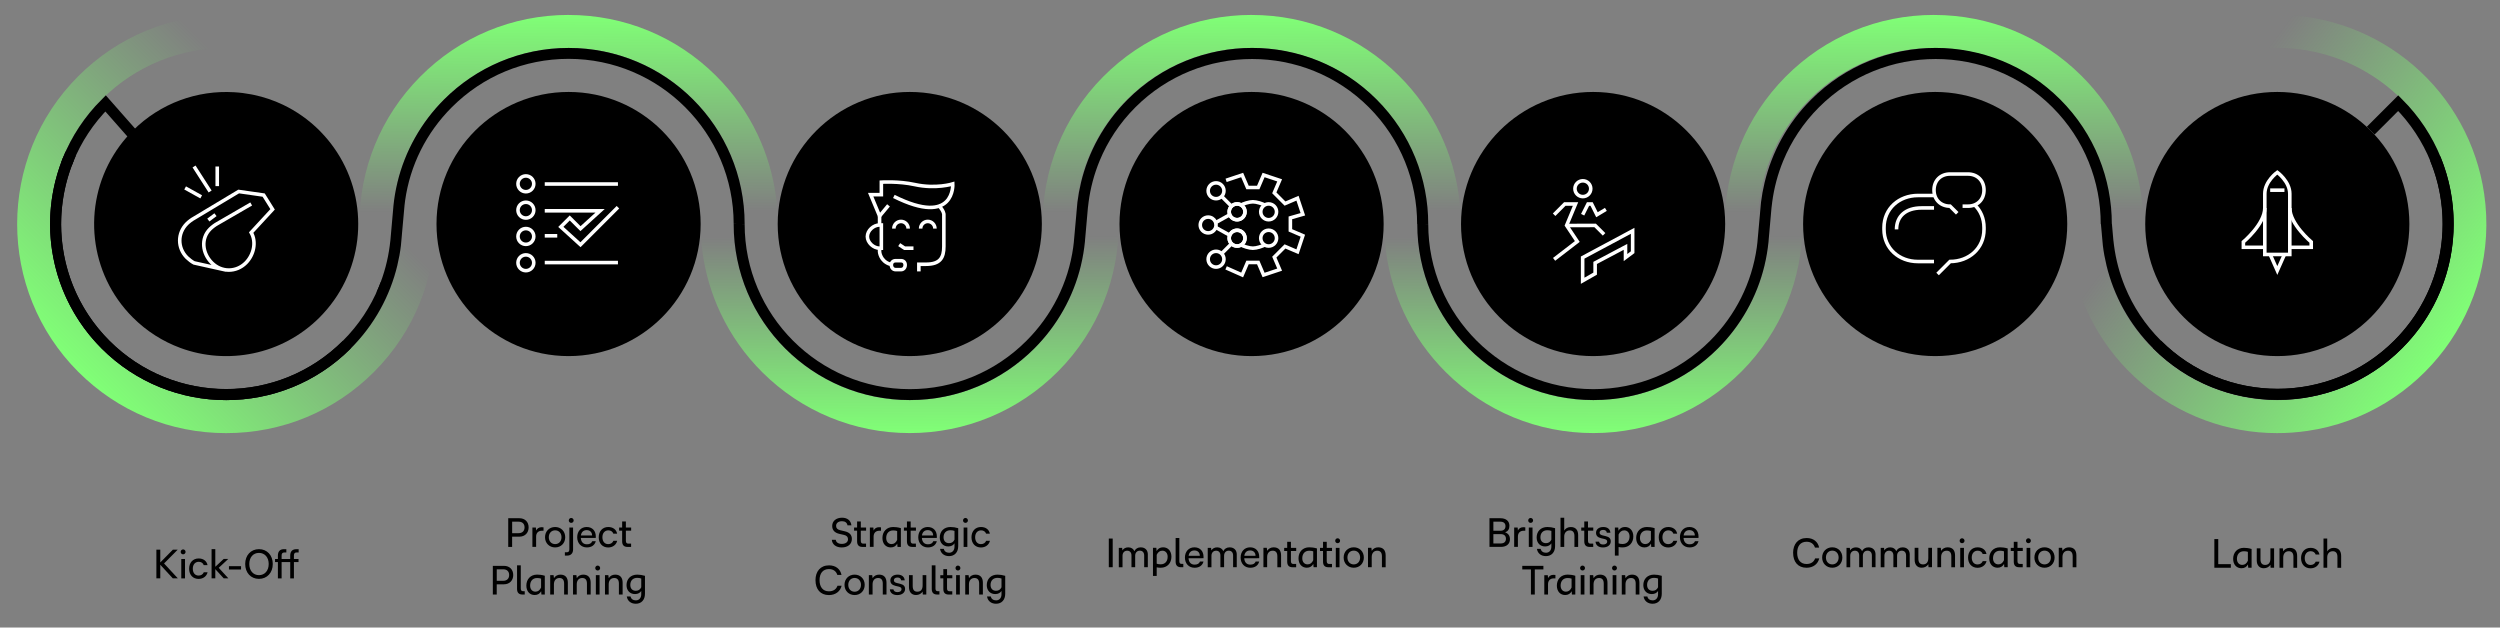
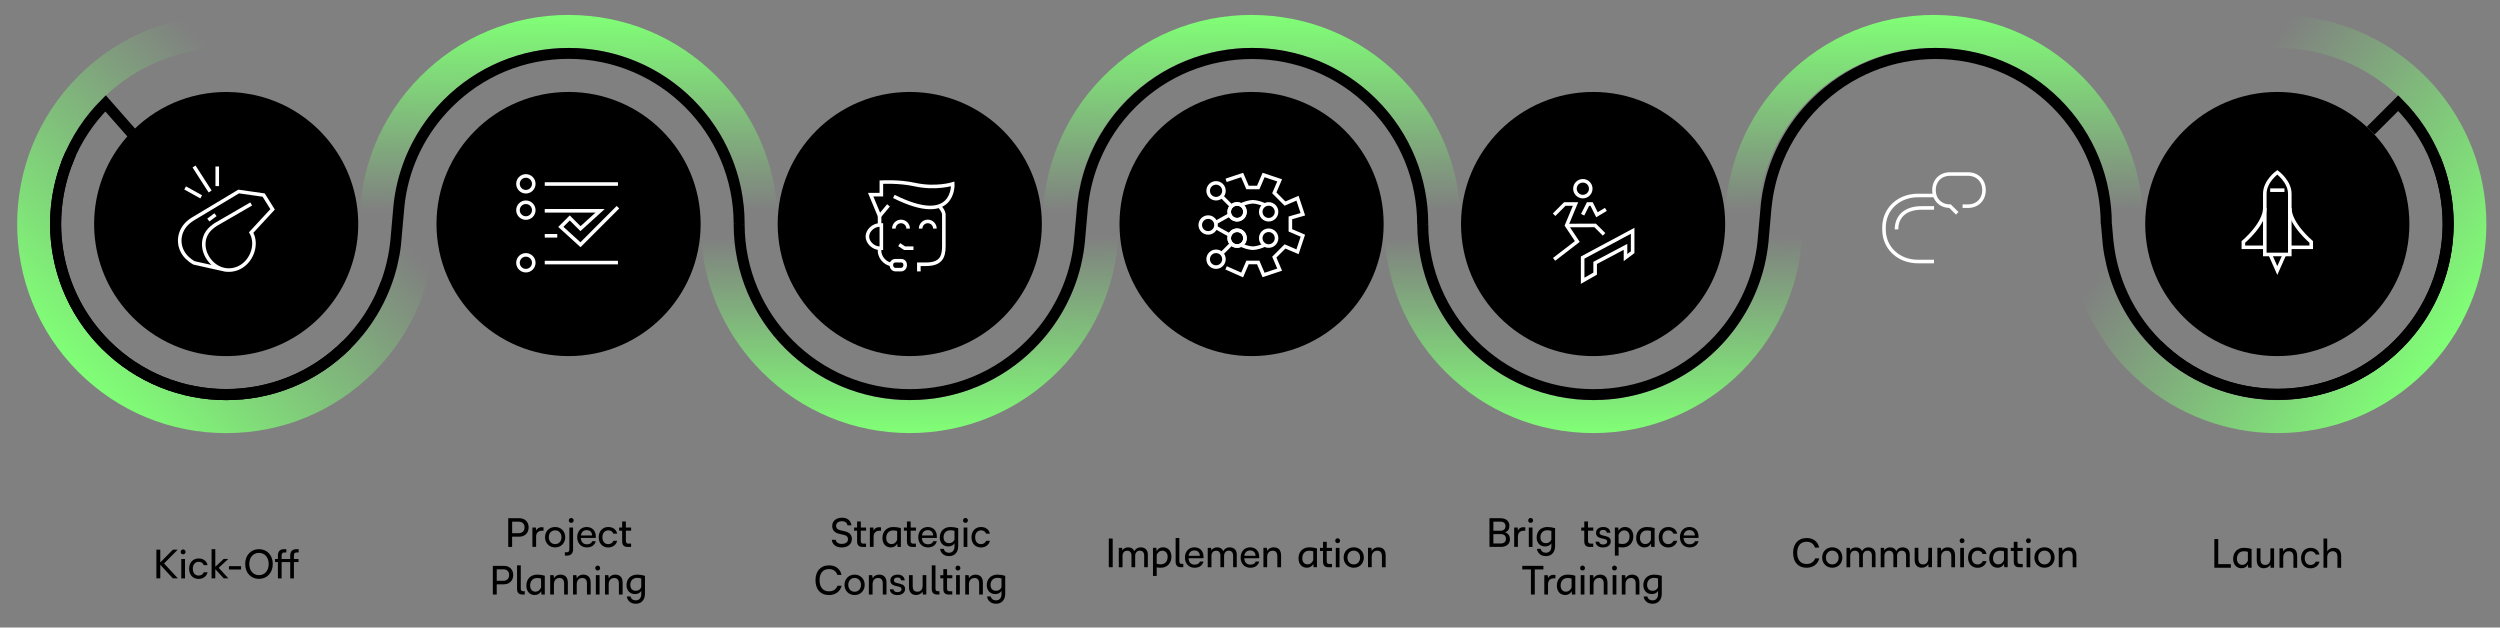
<svg xmlns="http://www.w3.org/2000/svg" xmlns:xlink="http://www.w3.org/1999/xlink" id="a" viewBox="0 0 1000 251">
  <rect x="0" y="0" width="1000" height="251" fill="#808080" stroke="none" />
  <defs>
    <linearGradient id="b" x1="227.75" y1="173.25" x2="227.13" y2="5.96" gradientUnits="userSpaceOnUse">
      <stop offset=".53" stop-color="#80ff76" stop-opacity="0" />
      <stop offset="1" stop-color="#80ff76" />
    </linearGradient>
    <linearGradient id="c" x1="500.96" y1="173.25" x2="500.34" y2="5.96" xlink:href="#b" />
    <linearGradient id="d" x1="773.92" y1="173.25" x2="773.3" y2="5.96" xlink:href="#b" />
    <linearGradient id="e" x1="637.03" y1="5.96" x2="637.65" y2="173.25" xlink:href="#b" />
    <linearGradient id="f" x1="363.57" y1="5.96" x2="364.19" y2="173.25" xlink:href="#b" />
    <linearGradient id="g" x1="843.86" y1="39.6" x2="977.93" y2="139.59" gradientUnits="userSpaceOnUse">
      <stop offset=".23" stop-color="#80ff76" stop-opacity="0" />
      <stop offset="1" stop-color="#80ff76" />
    </linearGradient>
    <linearGradient id="h" x1="149.61" y1="30.46" x2="31.32" y2="148.75" xlink:href="#g" />
  </defs>
  <g>
    <path d="M71.14,231.34h-2.02l-5.01-5.44v5.44h-1.56v-11.47h1.56v5.11l5.03-5.11h1.94l-5.46,5.51,5.52,5.97Z" />
    <path d="M72.27,220.76c0-.56,.43-1,.98-1,.52,0,.98,.44,.98,1s-.46,.97-.98,.97c-.56,0-.98-.43-.98-.97Zm.24,2.83h1.49v7.76h-1.49v-7.76Z" />
    <path d="M75.65,227.47c0-2.43,1.54-4.09,3.81-4.09,1.89,0,3.24,1.03,3.55,2.67h-1.51c-.3-.87-1.06-1.33-2-1.33-1.41,0-2.38,1.06-2.38,2.75s.9,2.76,2.32,2.76c1,0,1.76-.51,2.08-1.33h1.51c-.35,1.59-1.78,2.67-3.59,2.67-2.29,0-3.79-1.63-3.79-4.08Z" />
    <path d="M91.34,231.34h-1.86l-3.36-3.68v3.68h-1.49v-11.68h1.49v7.05l3.35-3.13h1.83l-3.81,3.54,3.86,4.22Z" />
    <path d="M91.58,226.47h4.84v1.33h-4.84v-1.33Z" />
    <path d="M103.57,231.55c-3.24,0-5.49-2.46-5.49-5.95s2.27-5.94,5.51-5.94,5.52,2.44,5.52,5.94-2.29,5.95-5.54,5.95Zm.02-10.39c-2.33,0-3.87,1.78-3.87,4.44s1.54,4.46,3.87,4.46,3.89-1.81,3.89-4.46-1.56-4.44-3.89-4.44Z" />
    <path d="M118.66,220.98c-.83,0-1.09,.48-1.09,1.21v1.4h1.84v1.25h-1.84v6.51h-1.48v-6.51h-3.44v6.51h-1.49v-6.51h-1.14v-1.25h1.14v-1.38c0-1.68,.89-2.54,2.4-2.54h.98v1.32h-.79c-.83,0-1.1,.48-1.1,1.21v1.4h3.44v-1.38c0-1.68,.89-2.54,2.4-2.54h.97v1.32h-.79Z" />
  </g>
  <g>
    <path d="M211.45,210.97c0,2.14-1.46,3.7-3.7,3.7h-2.9v4.09h-1.56v-11.47h4.46c2.25,0,3.7,1.48,3.7,3.68Zm-4.03,2.3c1.54,0,2.4-.91,2.4-2.32s-.87-2.27-2.33-2.27h-2.63v4.59h2.57Z" />
    <path d="M217.41,210.94v1.36h-.67c-1.41,0-2.29,.86-2.29,2.35v4.11h-1.49v-7.74h1.4l.1,1.19c.35-.78,1.1-1.33,2.16-1.33,.27,0,.49,.02,.79,.06Z" />
    <path d="M222.06,210.8c2.32,0,4.03,1.7,4.03,4.09s-1.71,4.08-4.03,4.08-4.05-1.7-4.05-4.08,1.71-4.09,4.05-4.09Zm0,6.84c1.49,0,2.54-1.14,2.54-2.76s-1.05-2.75-2.54-2.75-2.54,1.13-2.54,2.75,1.03,2.76,2.54,2.76Z" />
    <path d="M225.95,222.24v-1.33h.79c.7,0,1-.41,1-1.21v-8.7h1.49v8.81c0,1.49-.89,2.43-2.36,2.43h-.92Zm1.56-14.06c0-.56,.43-1,.98-1,.52,0,.98,.44,.98,1s-.46,.97-.98,.97c-.56,0-.98-.43-.98-.97Z" />
    <path d="M238.33,215.16l-6,.02c.11,1.63,.97,2.54,2.44,2.54,1.1,0,1.84-.43,2.13-1.24h1.41c-.4,1.57-1.68,2.49-3.57,2.49-2.29,0-3.86-1.67-3.86-4.08s1.54-4.09,3.79-4.09,3.65,1.52,3.65,3.81v.56Zm-1.49-.98c0-1.27-.84-2.13-2.16-2.13s-2.13,.78-2.32,2.13h4.48Z" />
    <path d="M239.49,214.89c0-2.43,1.54-4.09,3.81-4.09,1.89,0,3.24,1.03,3.55,2.67h-1.51c-.3-.87-1.06-1.33-2-1.33-1.41,0-2.38,1.06-2.38,2.75s.9,2.76,2.32,2.76c1,0,1.76-.51,2.08-1.33h1.51c-.35,1.59-1.78,2.67-3.59,2.67-2.29,0-3.79-1.63-3.79-4.08Z" />
    <path d="M252.46,212.26h-2.11v4.05c0,.89,.41,1.14,1,1.14h1.09v1.32h-1.44c-1.36,0-2.14-.68-2.14-2.25v-4.25h-1.21v-1.25h1.21v-2.43h1.49v2.43h2.11v1.25Z" />
    <path d="M205.29,230.02c0,2.14-1.46,3.7-3.7,3.7h-2.9v4.09h-1.56v-11.47h4.46c2.25,0,3.7,1.48,3.7,3.68Zm-4.03,2.3c1.54,0,2.4-.9,2.4-2.32s-.87-2.27-2.33-2.27h-2.63v4.59h2.57Z" />
    <path d="M209.89,236.48v1.33h-.94c-1.3,0-2.13-.65-2.13-2.22v-9.46h1.49v9.24c0,.84,.32,1.11,.94,1.11h.63Z" />
    <path d="M210.54,234.24c0-2.52,1.65-4.4,4.3-4.4,.84,0,1.87,.09,3.08,.46v7.51h-1.35l-.11-1.32c-.49,.94-1.36,1.52-2.59,1.52-2,0-3.33-1.49-3.33-3.78Zm5.89,.76v-3.55c-.4-.16-1.03-.24-1.59-.24-1.79,0-2.79,1.25-2.79,3.03,0,1.46,.84,2.43,2.14,2.43,1.03,0,1.76-.6,2.24-1.67Z" />
    <path d="M220.08,237.81v-7.76h1.35l.16,1.21c.49-.89,1.48-1.41,2.57-1.41,2.05,0,2.98,1.25,2.98,3.24v4.73h-1.49v-4.4c0-1.57-.73-2.22-1.87-2.22-1.4,0-2.21,1.02-2.21,2.52v4.09h-1.49Z" />
    <path d="M229.21,237.81v-7.76h1.35l.16,1.21c.49-.89,1.48-1.41,2.57-1.41,2.05,0,2.98,1.25,2.98,3.24v4.73h-1.49v-4.4c0-1.57-.73-2.22-1.87-2.22-1.4,0-2.21,1.02-2.21,2.52v4.09h-1.49Z" />
    <path d="M238.1,227.23c0-.55,.43-1,.98-1,.52,0,.98,.45,.98,1s-.46,.97-.98,.97c-.56,0-.98-.43-.98-.97Zm.24,2.83h1.49v7.76h-1.49v-7.76Z" />
    <path d="M241.99,237.81v-7.76h1.35l.16,1.21c.49-.89,1.48-1.41,2.57-1.41,2.05,0,2.98,1.25,2.98,3.24v4.73h-1.49v-4.4c0-1.57-.73-2.22-1.87-2.22-1.4,0-2.21,1.02-2.21,2.52v4.09h-1.49Z" />
    <path d="M250.72,238.59h1.51c.17,.97,1,1.56,2.11,1.56,1.3,0,2.16-.97,2.16-2.43v-1.33c-.48,.73-1.29,1.24-2.49,1.24-2.05,0-3.4-1.44-3.4-3.59,0-2.44,1.65-4.19,4.3-4.19,.98,0,2.03,.16,3.08,.48v7.17c0,2.43-1.41,4-3.67,4-1.92,0-3.32-1.09-3.6-2.9Zm5.78-3.67v-3.51c-.4-.17-1.03-.27-1.59-.27-1.81,0-2.79,1.16-2.79,2.84,0,1.43,.83,2.33,2.19,2.33,.94,0,1.71-.38,2.19-1.4Z" />
  </g>
  <g>
    <path d="M332.74,215.93h1.57c.11,1,1.02,1.63,2.4,1.63,1.52,0,2.49-.71,2.49-1.86,0-.9-.49-1.48-1.59-1.73l-1.89-.43c-1.87-.43-2.84-1.51-2.84-3.16,0-1.97,1.59-3.3,3.95-3.3,2.13,0,3.52,1.16,3.73,3.05h-1.57c-.16-1.05-.95-1.65-2.17-1.65-1.44,0-2.38,.73-2.38,1.86,0,.92,.52,1.48,1.6,1.73l1.89,.45c1.87,.43,2.82,1.44,2.82,3.06,0,2.06-1.6,3.4-4.05,3.4-2.27,0-3.81-1.17-3.97-3.05Z" />
    <path d="M346.43,212.26h-2.11v4.05c0,.89,.41,1.14,1,1.14h1.1v1.32h-1.44c-1.37,0-2.14-.68-2.14-2.25v-4.25h-1.21v-1.25h1.21v-2.43h1.49v2.43h2.11v1.25Z" />
    <path d="M352.4,210.94v1.36h-.67c-1.41,0-2.29,.86-2.29,2.35v4.11h-1.49v-7.74h1.4l.1,1.19c.35-.78,1.1-1.33,2.16-1.33,.27,0,.49,.02,.79,.06Z" />
    <path d="M352.97,215.2c0-2.52,1.65-4.4,4.3-4.4,.84,0,1.87,.1,3.08,.46v7.51h-1.35l-.11-1.32c-.49,.94-1.36,1.52-2.59,1.52-2,0-3.33-1.49-3.33-3.78Zm5.89,.76v-3.55c-.4-.16-1.03-.24-1.59-.24-1.79,0-2.79,1.25-2.79,3.03,0,1.46,.84,2.43,2.14,2.43,1.03,0,1.76-.6,2.24-1.67Z" />
    <path d="M366.37,212.26h-2.11v4.05c0,.89,.41,1.14,1,1.14h1.1v1.32h-1.44c-1.37,0-2.14-.68-2.14-2.25v-4.25h-1.21v-1.25h1.21v-2.43h1.49v2.43h2.11v1.25Z" />
    <path d="M374.75,215.16l-6,.02c.11,1.63,.97,2.54,2.44,2.54,1.1,0,1.84-.43,2.13-1.24h1.41c-.4,1.57-1.68,2.49-3.57,2.49-2.29,0-3.86-1.67-3.86-4.08s1.54-4.09,3.79-4.09,3.65,1.52,3.65,3.81v.56Zm-1.49-.98c0-1.27-.84-2.13-2.16-2.13s-2.13,.78-2.32,2.13h4.48Z" />
    <path d="M376.02,219.54h1.51c.17,.97,1,1.56,2.11,1.56,1.3,0,2.16-.97,2.16-2.43v-1.33c-.48,.73-1.29,1.24-2.49,1.24-2.05,0-3.4-1.44-3.4-3.59,0-2.44,1.65-4.19,4.3-4.19,.98,0,2.03,.16,3.08,.48v7.17c0,2.43-1.41,4-3.67,4-1.92,0-3.32-1.09-3.6-2.9Zm5.78-3.67v-3.51c-.4-.17-1.03-.27-1.59-.27-1.81,0-2.79,1.16-2.79,2.84,0,1.43,.83,2.33,2.19,2.33,.94,0,1.71-.38,2.19-1.4Z" />
    <path d="M385.21,208.18c0-.56,.43-1,.98-1,.52,0,.98,.44,.98,1s-.46,.97-.98,.97c-.56,0-.98-.43-.98-.97Zm.24,2.83h1.49v7.76h-1.49v-7.76Z" />
    <path d="M388.59,214.89c0-2.43,1.54-4.09,3.81-4.09,1.89,0,3.24,1.03,3.55,2.67h-1.51c-.3-.87-1.06-1.33-2-1.33-1.41,0-2.38,1.06-2.38,2.75s.9,2.76,2.32,2.76c1,0,1.76-.51,2.08-1.33h1.51c-.35,1.59-1.78,2.67-3.59,2.67-2.29,0-3.79-1.63-3.79-4.08Z" />
    <path d="M326.19,232.09c0-3.54,1.98-5.95,5.44-5.95,2.7,0,4.51,1.52,4.97,3.82h-1.67c-.46-1.44-1.57-2.33-3.36-2.33-2.48,0-3.75,1.76-3.75,4.44s1.29,4.46,3.75,4.46c1.81,0,2.97-.89,3.43-2.25h1.65c-.52,2.24-2.4,3.75-5.09,3.75-3.44,0-5.36-2.38-5.36-5.93Z" />
    <path d="M341.85,229.85c2.32,0,4.03,1.7,4.03,4.09s-1.71,4.08-4.03,4.08-4.05-1.7-4.05-4.08,1.71-4.09,4.05-4.09Zm0,6.84c1.49,0,2.54-1.14,2.54-2.76s-1.05-2.75-2.54-2.75-2.54,1.13-2.54,2.75,1.03,2.76,2.54,2.76Z" />
    <path d="M347.54,237.81v-7.76h1.35l.16,1.21c.49-.89,1.48-1.41,2.57-1.41,2.05,0,2.98,1.25,2.98,3.24v4.73h-1.49v-4.4c0-1.57-.73-2.22-1.87-2.22-1.4,0-2.21,1.02-2.21,2.52v4.09h-1.49Z" />
    <path d="M355.93,235.72h1.43c.1,.68,.67,1.13,1.59,1.13,1.05,0,1.65-.44,1.65-1.16,0-.52-.25-.83-1.06-1.03l-1.37-.32c-1.38-.33-2.03-1.03-2.03-2.17,0-1.43,1.21-2.32,2.92-2.32s2.71,.89,2.83,2.29h-1.43c-.09-.71-.6-1.13-1.44-1.13-.94,0-1.46,.41-1.46,1.13,0,.52,.38,.86,1.14,1.05l1.36,.33c1.32,.32,1.97,.92,1.97,2.08,0,1.48-1.27,2.43-3.11,2.43s-2.89-.92-2.98-2.3Z" />
    <path d="M370.52,230.05v7.76h-1.4l-.08-1.21c-.44,.84-1.49,1.41-2.63,1.41-1.81,0-2.82-1.24-2.82-3.14v-4.82h1.49v4.33c0,1.67,.71,2.3,1.86,2.3,1.37,0,2.11-.87,2.11-2.54v-4.09h1.48Z" />
    <path d="M375.77,236.48v1.33h-.94c-1.3,0-2.13-.65-2.13-2.22v-9.46h1.49v9.24c0,.84,.32,1.11,.94,1.11h.63Z" />
    <path d="M380.92,231.31h-2.11v4.05c0,.89,.41,1.14,1,1.14h1.1v1.32h-1.44c-1.37,0-2.14-.68-2.14-2.25v-4.25h-1.21v-1.25h1.21v-2.43h1.49v2.43h2.11v1.25Z" />
    <path d="M382.2,227.23c0-.55,.43-1,.98-1,.52,0,.98,.45,.98,1s-.46,.97-.98,.97c-.56,0-.98-.43-.98-.97Zm.24,2.83h1.49v7.76h-1.49v-7.76Z" />
    <path d="M386.09,237.81v-7.76h1.35l.16,1.21c.49-.89,1.48-1.41,2.57-1.41,2.05,0,2.98,1.25,2.98,3.24v4.73h-1.49v-4.4c0-1.57-.73-2.22-1.87-2.22-1.4,0-2.21,1.02-2.21,2.52v4.09h-1.49Z" />
    <path d="M394.82,238.59h1.51c.17,.97,1,1.56,2.11,1.56,1.3,0,2.16-.97,2.16-2.43v-1.33c-.48,.73-1.29,1.24-2.49,1.24-2.05,0-3.4-1.44-3.4-3.59,0-2.44,1.65-4.19,4.3-4.19,.98,0,2.03,.16,3.08,.48v7.17c0,2.43-1.41,4-3.67,4-1.92,0-3.32-1.09-3.6-2.9Zm5.78-3.67v-3.51c-.4-.17-1.03-.27-1.59-.27-1.81,0-2.79,1.16-2.79,2.84,0,1.43,.83,2.33,2.19,2.33,.94,0,1.71-.38,2.19-1.4Z" />
  </g>
  <g>
    <path d="M445.08,226.89h-1.56v-11.47h1.56v11.47Z" />
    <path d="M459.13,221.81v5.08h-1.46v-4.7c0-1.22-.68-1.92-1.73-1.92-1.13,0-1.87,.81-1.87,2.03v4.59h-1.48v-4.71c0-1.21-.67-1.9-1.71-1.9-1.13,0-1.87,.81-1.87,2.03v4.59h-1.49v-7.76h1.33l.14,1.02c.4-.73,1.22-1.22,2.32-1.22,1.21,0,2.06,.6,2.46,1.56,.37-.95,1.3-1.56,2.51-1.56,1.78,0,2.86,1.1,2.86,2.89Z" />
    <path d="M464.27,227.1c-.51,0-1.03-.05-1.59-.16v3.43h-1.49v-11.24h1.35l.11,1.3c.49-.94,1.36-1.51,2.59-1.51,2,0,3.33,1.51,3.33,3.78,0,2.52-1.65,4.4-4.3,4.4Zm.65-6.82c-1.03,0-1.76,.59-2.24,1.65v3.55c.4,.16,1.03,.25,1.57,.25,1.81,0,2.81-1.24,2.81-3.03,0-1.46-.86-2.43-2.14-2.43Z" />
    <path d="M473.32,225.56v1.33h-.94c-1.3,0-2.13-.65-2.13-2.22v-9.46h1.49v9.24c0,.84,.32,1.11,.94,1.11h.63Z" />
    <path d="M481.42,223.29l-6,.02c.11,1.63,.97,2.54,2.44,2.54,1.1,0,1.84-.43,2.13-1.24h1.41c-.4,1.57-1.68,2.49-3.57,2.49-2.29,0-3.86-1.67-3.86-4.08s1.54-4.09,3.79-4.09,3.65,1.52,3.65,3.81v.56Zm-1.49-.98c0-1.27-.84-2.13-2.16-2.13s-2.13,.78-2.32,2.13h4.48Z" />
    <path d="M494.7,221.81v5.08h-1.46v-4.7c0-1.22-.68-1.92-1.73-1.92-1.13,0-1.87,.81-1.87,2.03v4.59h-1.48v-4.71c0-1.21-.67-1.9-1.71-1.9-1.13,0-1.87,.81-1.87,2.03v4.59h-1.49v-7.76h1.33l.14,1.02c.4-.73,1.22-1.22,2.32-1.22,1.21,0,2.06,.6,2.46,1.56,.37-.95,1.3-1.56,2.51-1.56,1.78,0,2.86,1.1,2.86,2.89Z" />
    <path d="M503.7,223.29l-6,.02c.11,1.63,.97,2.54,2.44,2.54,1.09,0,1.84-.43,2.13-1.24h1.41c-.4,1.57-1.68,2.49-3.57,2.49-2.29,0-3.86-1.67-3.86-4.08s1.54-4.09,3.79-4.09,3.65,1.52,3.65,3.81v.56Zm-1.49-.98c0-1.27-.84-2.13-2.16-2.13s-2.13,.78-2.32,2.13h4.48Z" />
    <path d="M505.37,226.89v-7.76h1.35l.16,1.21c.49-.89,1.48-1.41,2.57-1.41,2.05,0,2.98,1.25,2.98,3.24v4.73h-1.49v-4.4c0-1.57-.73-2.22-1.87-2.22-1.4,0-2.21,1.02-2.21,2.52v4.09h-1.49Z" />
-     <path d="M518.48,220.39h-2.11v4.05c0,.89,.41,1.14,1,1.14h1.09v1.32h-1.44c-1.37,0-2.14-.68-2.14-2.25v-4.25h-1.21v-1.25h1.21v-2.43h1.49v2.43h2.11v1.25Z" />
    <path d="M519.4,223.32c0-2.52,1.65-4.4,4.3-4.4,.84,0,1.87,.1,3.08,.46v7.51h-1.35l-.11-1.32c-.49,.94-1.36,1.52-2.59,1.52-2,0-3.33-1.49-3.33-3.78Zm5.89,.76v-3.55c-.4-.16-1.03-.24-1.59-.24-1.79,0-2.79,1.25-2.79,3.03,0,1.46,.84,2.43,2.14,2.43,1.03,0,1.76-.6,2.24-1.67Z" />
    <path d="M532.8,220.39h-2.11v4.05c0,.89,.41,1.14,1,1.14h1.1v1.32h-1.44c-1.37,0-2.14-.68-2.14-2.25v-4.25h-1.21v-1.25h1.21v-2.43h1.49v2.43h2.11v1.25Z" />
    <path d="M534.08,216.31c0-.56,.43-1,.98-1,.52,0,.98,.44,.98,1s-.46,.97-.98,.97c-.56,0-.98-.43-.98-.97Zm.24,2.83h1.49v7.76h-1.49v-7.76Z" />
    <path d="M541.51,218.92c2.32,0,4.03,1.7,4.03,4.09s-1.71,4.08-4.03,4.08-4.05-1.7-4.05-4.08,1.71-4.09,4.05-4.09Zm0,6.84c1.49,0,2.54-1.14,2.54-2.76s-1.05-2.75-2.54-2.75-2.54,1.13-2.54,2.75,1.03,2.76,2.54,2.76Z" />
    <path d="M547.2,226.89v-7.76h1.35l.16,1.21c.49-.89,1.48-1.41,2.57-1.41,2.05,0,2.98,1.25,2.98,3.24v4.73h-1.49v-4.4c0-1.57-.73-2.22-1.87-2.22-1.4,0-2.21,1.02-2.21,2.52v4.09h-1.49Z" />
  </g>
  <g>
    <path d="M603.98,215.7c0,1.9-1.38,3.06-3.65,3.06h-4.54v-11.47h4.38c2.24,0,3.6,1.14,3.6,3.03,0,1.32-.57,2.17-1.71,2.63,1.27,.43,1.92,1.38,1.92,2.75Zm-6.63-7.03v3.63h2.82c1.29,0,2.02-.65,2.02-1.84s-.76-1.79-2.11-1.79h-2.73Zm2.95,8.71c1.33,0,2.08-.68,2.08-1.87s-.76-1.86-2.08-1.86h-2.95v3.73h2.95Z" />
    <path d="M610.12,210.94v1.36h-.67c-1.41,0-2.29,.86-2.29,2.35v4.11h-1.49v-7.74h1.4l.09,1.19c.35-.78,1.1-1.33,2.16-1.33,.27,0,.49,.02,.79,.06Z" />
    <path d="M611.28,208.18c0-.56,.43-1,.98-1,.52,0,.98,.44,.98,1s-.46,.97-.98,.97c-.56,0-.98-.43-.98-.97Zm.24,2.83h1.49v7.76h-1.49v-7.76Z" />
    <path d="M614.77,219.54h1.51c.17,.97,1,1.56,2.11,1.56,1.3,0,2.16-.97,2.16-2.43v-1.33c-.48,.73-1.29,1.24-2.49,1.24-2.05,0-3.4-1.44-3.4-3.59,0-2.44,1.65-4.19,4.3-4.19,.98,0,2.03,.16,3.08,.48v7.17c0,2.43-1.41,4-3.67,4-1.92,0-3.32-1.09-3.6-2.9Zm5.78-3.67v-3.51c-.4-.17-1.03-.27-1.59-.27-1.81,0-2.79,1.16-2.79,2.84,0,1.43,.83,2.33,2.19,2.33,.94,0,1.71-.38,2.19-1.4Z" />
-     <path d="M624.2,218.75v-11.66h1.49v5.13c.49-.84,1.43-1.41,2.63-1.41,1.98,0,2.94,1.25,2.94,3.24v4.73h-1.49v-4.4c0-1.57-.75-2.22-1.86-2.22-1.44,0-2.22,1.08-2.22,2.41v4.19h-1.49Z" />
    <path d="M637.31,212.26h-2.11v4.05c0,.89,.41,1.14,1,1.14h1.09v1.32h-1.44c-1.37,0-2.14-.68-2.14-2.25v-4.25h-1.21v-1.25h1.21v-2.43h1.49v2.43h2.11v1.25Z" />
    <path d="M638.2,216.67h1.43c.1,.68,.67,1.13,1.59,1.13,1.05,0,1.65-.44,1.65-1.16,0-.52-.25-.82-1.06-1.03l-1.37-.32c-1.38-.33-2.03-1.03-2.03-2.17,0-1.43,1.21-2.32,2.92-2.32s2.71,.89,2.83,2.29h-1.43c-.09-.71-.6-1.13-1.44-1.13-.94,0-1.46,.41-1.46,1.13,0,.52,.38,.86,1.14,1.05l1.36,.33c1.32,.32,1.97,.92,1.97,2.08,0,1.48-1.27,2.43-3.11,2.43s-2.89-.92-2.98-2.3Z" />
    <path d="M649.03,218.97c-.51,0-1.03-.05-1.59-.16v3.43h-1.49v-11.24h1.35l.11,1.3c.49-.94,1.36-1.51,2.59-1.51,2,0,3.33,1.51,3.33,3.78,0,2.52-1.65,4.4-4.3,4.4Zm.65-6.82c-1.03,0-1.76,.59-2.24,1.65v3.55c.4,.16,1.03,.25,1.57,.25,1.81,0,2.81-1.24,2.81-3.03,0-1.46-.86-2.43-2.14-2.43Z" />
    <path d="M654.47,215.2c0-2.52,1.65-4.4,4.3-4.4,.84,0,1.87,.1,3.08,.46v7.51h-1.35l-.11-1.32c-.49,.94-1.36,1.52-2.59,1.52-2,0-3.33-1.49-3.33-3.78Zm5.89,.76v-3.55c-.4-.16-1.03-.24-1.59-.24-1.79,0-2.79,1.25-2.79,3.03,0,1.46,.84,2.43,2.14,2.43,1.03,0,1.76-.6,2.24-1.67Z" />
    <path d="M663.5,214.89c0-2.43,1.54-4.09,3.81-4.09,1.89,0,3.24,1.03,3.55,2.67h-1.51c-.3-.87-1.06-1.33-2-1.33-1.41,0-2.38,1.06-2.38,2.75s.9,2.76,2.32,2.76c1,0,1.76-.51,2.08-1.33h1.51c-.35,1.59-1.78,2.67-3.59,2.67-2.29,0-3.79-1.63-3.79-4.08Z" />
    <path d="M679.42,215.16l-6,.02c.11,1.63,.97,2.54,2.44,2.54,1.09,0,1.84-.43,2.13-1.24h1.41c-.4,1.57-1.68,2.49-3.57,2.49-2.29,0-3.86-1.67-3.86-4.08s1.54-4.09,3.79-4.09,3.65,1.52,3.65,3.81v.56Zm-1.49-.98c0-1.27-.84-2.13-2.16-2.13s-2.13,.78-2.32,2.13h4.48Z" />
    <path d="M617.36,226.34v1.43h-3.44v10.04h-1.55v-10.04h-3.46v-1.43h8.46Z" />
    <path d="M622.17,229.99v1.36h-.67c-1.41,0-2.29,.86-2.29,2.35v4.11h-1.49v-7.74h1.4l.09,1.19c.35-.78,1.1-1.33,2.16-1.33,.27,0,.49,.02,.79,.06Z" />
    <path d="M622.74,234.24c0-2.52,1.65-4.4,4.3-4.4,.84,0,1.87,.09,3.08,.46v7.51h-1.35l-.11-1.32c-.49,.94-1.36,1.52-2.59,1.52-2,0-3.33-1.49-3.33-3.78Zm5.89,.76v-3.55c-.4-.16-1.03-.24-1.59-.24-1.79,0-2.79,1.25-2.79,3.03,0,1.46,.84,2.43,2.14,2.43,1.03,0,1.76-.6,2.24-1.67Z" />
    <path d="M632.04,227.23c0-.55,.43-1,.98-1,.52,0,.98,.45,.98,1s-.46,.97-.98,.97c-.56,0-.98-.43-.98-.97Zm.24,2.83h1.49v7.76h-1.49v-7.76Z" />
    <path d="M635.93,237.81v-7.76h1.35l.16,1.21c.49-.89,1.48-1.41,2.57-1.41,2.05,0,2.98,1.25,2.98,3.24v4.73h-1.49v-4.4c0-1.57-.73-2.22-1.87-2.22-1.4,0-2.21,1.02-2.21,2.52v4.09h-1.49Z" />
    <path d="M644.82,227.23c0-.55,.43-1,.98-1,.52,0,.98,.45,.98,1s-.46,.97-.98,.97c-.56,0-.98-.43-.98-.97Zm.24,2.83h1.49v7.76h-1.49v-7.76Z" />
    <path d="M648.71,237.81v-7.76h1.35l.16,1.21c.49-.89,1.48-1.41,2.57-1.41,2.05,0,2.98,1.25,2.98,3.24v4.73h-1.49v-4.4c0-1.57-.73-2.22-1.87-2.22-1.4,0-2.21,1.02-2.21,2.52v4.09h-1.49Z" />
    <path d="M657.44,238.59h1.51c.17,.97,1,1.56,2.11,1.56,1.3,0,2.16-.97,2.16-2.43v-1.33c-.48,.73-1.29,1.24-2.49,1.24-2.05,0-3.4-1.44-3.4-3.59,0-2.44,1.65-4.19,4.3-4.19,.98,0,2.03,.16,3.08,.48v7.17c0,2.43-1.41,4-3.67,4-1.92,0-3.32-1.09-3.6-2.9Zm5.78-3.67v-3.51c-.4-.17-1.03-.27-1.59-.27-1.81,0-2.79,1.16-2.79,2.84,0,1.43,.83,2.33,2.19,2.33,.94,0,1.71-.38,2.19-1.4Z" />
  </g>
  <g>
    <path d="M717.24,221.16c0-3.54,1.98-5.95,5.44-5.95,2.7,0,4.51,1.52,4.97,3.82h-1.67c-.46-1.44-1.57-2.33-3.36-2.33-2.48,0-3.75,1.76-3.75,4.44s1.29,4.46,3.75,4.46c1.81,0,2.97-.89,3.43-2.25h1.65c-.52,2.24-2.4,3.75-5.09,3.75-3.44,0-5.36-2.38-5.36-5.93Z" />
    <path d="M732.91,218.92c2.32,0,4.03,1.7,4.03,4.09s-1.71,4.08-4.03,4.08-4.05-1.7-4.05-4.08,1.71-4.09,4.05-4.09Zm0,6.84c1.49,0,2.54-1.14,2.54-2.76s-1.05-2.75-2.54-2.75-2.54,1.13-2.54,2.75,1.03,2.76,2.54,2.76Z" />
    <path d="M750.21,221.81v5.08h-1.46v-4.7c0-1.22-.68-1.92-1.73-1.92-1.13,0-1.87,.81-1.87,2.03v4.59h-1.48v-4.71c0-1.21-.67-1.9-1.71-1.9-1.13,0-1.87,.81-1.87,2.03v4.59h-1.49v-7.76h1.33l.14,1.02c.4-.73,1.22-1.22,2.32-1.22,1.21,0,2.06,.6,2.46,1.56,.37-.95,1.3-1.56,2.51-1.56,1.78,0,2.86,1.1,2.86,2.89Z" />
    <path d="M763.89,221.81v5.08h-1.46v-4.7c0-1.22-.68-1.92-1.73-1.92-1.13,0-1.87,.81-1.87,2.03v4.59h-1.48v-4.71c0-1.21-.67-1.9-1.71-1.9-1.13,0-1.87,.81-1.87,2.03v4.59h-1.49v-7.76h1.33l.14,1.02c.4-.73,1.22-1.22,2.32-1.22,1.21,0,2.06,.6,2.46,1.56,.36-.95,1.3-1.56,2.51-1.56,1.78,0,2.86,1.1,2.86,2.89Z" />
    <path d="M772.8,219.13v7.76h-1.4l-.08-1.21c-.44,.84-1.49,1.41-2.63,1.41-1.81,0-2.83-1.24-2.83-3.14v-4.82h1.49v4.33c0,1.67,.71,2.3,1.86,2.3,1.37,0,2.11-.87,2.11-2.54v-4.09h1.48Z" />
    <path d="M774.96,226.89v-7.76h1.35l.16,1.21c.49-.89,1.48-1.41,2.57-1.41,2.05,0,2.98,1.25,2.98,3.24v4.73h-1.49v-4.4c0-1.57-.73-2.22-1.87-2.22-1.4,0-2.21,1.02-2.21,2.52v4.09h-1.49Z" />
    <path d="M783.85,216.31c0-.56,.43-1,.98-1,.52,0,.98,.44,.98,1s-.46,.97-.98,.97c-.56,0-.98-.43-.98-.97Zm.24,2.83h1.49v7.76h-1.49v-7.76Z" />
    <path d="M787.23,223.02c0-2.43,1.54-4.09,3.81-4.09,1.89,0,3.24,1.03,3.55,2.67h-1.51c-.3-.87-1.06-1.33-2-1.33-1.41,0-2.38,1.06-2.38,2.75s.9,2.76,2.32,2.76c1,0,1.76-.51,2.08-1.33h1.51c-.35,1.59-1.78,2.67-3.59,2.67-2.29,0-3.79-1.63-3.79-4.08Z" />
    <path d="M795.7,223.32c0-2.52,1.65-4.4,4.3-4.4,.84,0,1.87,.1,3.08,.46v7.51h-1.35l-.11-1.32c-.49,.94-1.36,1.52-2.59,1.52-2,0-3.33-1.49-3.33-3.78Zm5.89,.76v-3.55c-.4-.16-1.03-.24-1.59-.24-1.79,0-2.79,1.25-2.79,3.03,0,1.46,.84,2.43,2.14,2.43,1.03,0,1.76-.6,2.24-1.67Z" />
    <path d="M809.1,220.39h-2.11v4.05c0,.89,.41,1.14,1,1.14h1.1v1.32h-1.44c-1.37,0-2.14-.68-2.14-2.25v-4.25h-1.21v-1.25h1.21v-2.43h1.49v2.43h2.11v1.25Z" />
    <path d="M810.39,216.31c0-.56,.43-1,.98-1,.52,0,.98,.44,.98,1s-.46,.97-.98,.97c-.56,0-.98-.43-.98-.97Zm.24,2.83h1.49v7.76h-1.49v-7.76Z" />
    <path d="M817.81,218.92c2.32,0,4.03,1.7,4.03,4.09s-1.71,4.08-4.03,4.08-4.05-1.7-4.05-4.08,1.71-4.09,4.05-4.09Zm0,6.84c1.49,0,2.54-1.14,2.54-2.76s-1.05-2.75-2.54-2.75-2.54,1.13-2.54,2.75,1.03,2.76,2.54,2.76Z" />
    <path d="M823.5,226.89v-7.76h1.35l.16,1.21c.49-.89,1.48-1.41,2.57-1.41,2.05,0,2.98,1.25,2.98,3.24v4.73h-1.49v-4.4c0-1.57-.73-2.22-1.87-2.22-1.4,0-2.21,1.02-2.21,2.52v4.09h-1.49Z" />
  </g>
  <g>
    <path d="M887.29,225.66h5.05v1.44h-6.6v-11.47h1.56v10.03Z" />
    <path d="M893.26,223.53c0-2.52,1.65-4.4,4.3-4.4,.84,0,1.87,.09,3.08,.46v7.51h-1.35l-.11-1.32c-.49,.94-1.36,1.52-2.59,1.52-2,0-3.33-1.49-3.33-3.78Zm5.89,.76v-3.55c-.4-.16-1.03-.24-1.59-.24-1.79,0-2.79,1.25-2.79,3.03,0,1.46,.84,2.43,2.14,2.43,1.03,0,1.76-.6,2.24-1.67Z" />
    <path d="M909.64,219.34v7.76h-1.4l-.08-1.21c-.44,.84-1.49,1.41-2.63,1.41-1.81,0-2.83-1.24-2.83-3.14v-4.82h1.49v4.33c0,1.67,.71,2.3,1.86,2.3,1.37,0,2.11-.87,2.11-2.54v-4.09h1.48Z" />
    <path d="M911.8,227.1v-7.76h1.35l.16,1.21c.49-.89,1.48-1.41,2.57-1.41,2.05,0,2.98,1.25,2.98,3.24v4.73h-1.49v-4.4c0-1.57-.73-2.22-1.87-2.22-1.4,0-2.21,1.02-2.21,2.52v4.09h-1.49Z" />
    <path d="M920.42,223.23c0-2.43,1.54-4.09,3.81-4.09,1.89,0,3.24,1.03,3.55,2.67h-1.51c-.3-.87-1.06-1.33-2-1.33-1.41,0-2.38,1.06-2.38,2.75s.91,2.76,2.32,2.76c1,0,1.76-.51,2.08-1.33h1.51c-.35,1.59-1.78,2.67-3.59,2.67-2.29,0-3.79-1.63-3.79-4.08Z" />
    <path d="M929.4,227.08v-11.66h1.49v5.13c.49-.84,1.43-1.41,2.63-1.41,1.98,0,2.94,1.25,2.94,3.24v4.73h-1.49v-4.4c0-1.57-.75-2.22-1.86-2.22-1.44,0-2.22,1.08-2.22,2.41v4.19h-1.49Z" />
  </g>
  <path d="M227.43,19.17c17.94,0,35.88,6.81,49.62,20.45,5.99,5.95,10.69,12.7,14.09,19.92,12.29,26.04,7.74,58.08-13.72,79.7-13.77,13.87-31.88,20.82-49.99,20.82s-35.88-6.81-49.62-20.45c-27.61-27.4-27.78-72-.37-99.61,13.77-13.87,31.88-20.81,49.99-20.82m0-13.21h0c-22.46,0-43.54,8.78-59.37,24.72-15.74,15.86-24.36,36.89-24.28,59.24,.08,22.34,8.86,43.31,24.72,59.05,15.77,15.66,36.7,24.28,58.92,24.28s43.54-8.78,59.37-24.72c12.34-12.43,20.36-28.12,23.18-45.36,2.76-16.85,.38-33.89-6.88-49.27-4.15-8.79-9.78-16.75-16.73-23.65-15.77-15.66-36.7-24.28-58.92-24.28h0Z" fill="url(#b)" />
  <path d="M500.63,19.17c17.94,0,35.88,6.81,49.62,20.45,5.99,5.95,10.69,12.7,14.09,19.92,12.29,26.04,7.74,58.08-13.72,79.7-13.77,13.87-31.88,20.82-49.99,20.82s-35.88-6.81-49.62-20.45c-27.61-27.4-27.78-72-.37-99.61,13.77-13.87,31.88-20.81,49.99-20.82m0-13.21h0c-22.46,0-43.54,8.78-59.37,24.72-32.49,32.73-32.29,85.8,.44,118.29,15.77,15.66,36.7,24.28,58.92,24.28s43.54-8.78,59.37-24.72c12.34-12.43,20.36-28.12,23.18-45.36,2.76-16.85,.38-33.89-6.88-49.27-4.15-8.79-9.78-16.75-16.73-23.65-15.77-15.66-36.7-24.28-58.92-24.28h0Z" fill="url(#c)" />
  <path d="M773.6,19.17c17.94,0,35.88,6.81,49.62,20.45,5.99,5.95,10.69,12.7,14.09,19.92,12.29,26.04,7.74,58.08-13.72,79.7-13.77,13.87-31.88,20.82-49.99,20.82s-35.88-6.81-49.62-20.45c-27.61-27.4-27.78-72-.37-99.61,13.77-13.87,31.88-20.81,49.99-20.82m0-13.21h0c-22.46,0-43.54,8.78-59.37,24.72-15.74,15.86-24.36,36.89-24.28,59.24,.08,22.34,8.86,43.31,24.72,59.05,15.77,15.66,36.7,24.28,58.92,24.28s43.54-8.78,59.37-24.72c12.34-12.43,20.36-28.12,23.18-45.36,2.76-16.85,.38-33.89-6.88-49.27-4.15-8.79-9.78-16.75-16.73-23.65-15.77-15.66-36.7-24.28-58.92-24.28h0Z" fill="url(#d)" />
  <path d="M637.35,19.17c17.94,0,35.88,6.81,49.62,20.45,27.61,27.4,27.78,72,.37,99.61-13.77,13.87-31.88,20.82-49.99,20.82s-35.88-6.81-49.62-20.45c-5.99-5.95-10.69-12.7-14.09-19.92-12.29-26.04-7.74-58.08,13.72-79.7,13.77-13.87,31.88-20.81,49.99-20.82m0-13.21h0c-22.46,0-43.54,8.78-59.37,24.72-12.34,12.43-20.36,28.12-23.18,45.36-2.76,16.85-.38,33.89,6.88,49.27,4.15,8.79,9.78,16.75,16.73,23.65,15.77,15.66,36.7,24.28,58.92,24.28s43.54-8.78,59.37-24.72c15.74-15.86,24.36-36.89,24.28-59.24-.08-22.34-8.86-43.31-24.72-59.05-15.77-15.66-36.7-24.28-58.92-24.28h0Z" fill="url(#e)" />
  <path d="M363.91,19.17c17.94,0,35.88,6.81,49.62,20.45,27.61,27.4,27.78,72,.37,99.61-13.77,13.87-31.88,20.82-49.99,20.82s-35.88-6.81-49.62-20.45c-5.99-5.95-10.69-12.7-14.09-19.92-12.29-26.04-7.74-58.08,13.72-79.7,13.77-13.87,31.88-20.81,49.99-20.82m0-13.21h0c-22.46,0-43.54,8.78-59.37,24.72-12.34,12.43-20.36,28.12-23.18,45.36-2.76,16.85-.38,33.89,6.88,49.27,4.15,8.79,9.78,16.75,16.73,23.65,15.77,15.66,36.7,24.28,58.92,24.28s43.54-8.78,59.37-24.72c32.49-32.73,32.29-85.8-.44-118.29-15.77-15.66-36.7-24.28-58.92-24.28h0Z" fill="url(#f)" />
  <path d="M911,19.16c34.41,0,64.51,25.24,69.61,60.3,5.61,38.5-21.06,74.25-59.55,79.85-3.44,.5-6.86,.74-10.24,.74-34.41,0-64.51-25.24-69.61-60.3-5.61-38.5,21.06-74.25,59.55-79.85,3.44-.5,6.86-.74,10.24-.74m0-13.21v0c-4.04,0-8.13,.3-12.15,.88-22.11,3.22-41.64,14.86-55,32.77-13.36,17.91-18.94,39.95-15.72,62.06,2.91,20.01,12.96,38.27,28.29,51.41,15.17,13.02,34.49,20.18,54.39,20.18,4.04,0,8.12-.3,12.14-.88,45.64-6.65,77.36-49.18,70.72-94.82-2.91-20.01-12.96-38.26-28.29-51.41-15.17-13.02-34.49-20.19-54.39-20.19h0Z" fill="url(#g)" />
  <path d="M90.47,19.17c18.03,0,36.05,6.88,49.81,20.63,27.51,27.51,27.51,72.11,0,99.61-13.75,13.75-31.78,20.63-49.81,20.63s-36.05-6.88-49.81-20.63c-27.51-27.51-27.51-72.11,0-99.61,13.75-13.75,31.78-20.63,49.81-20.63m0-13.21c-22.34,0-43.35,8.7-59.15,24.5-32.61,32.61-32.61,85.68,0,118.29,15.8,15.8,36.8,24.5,59.15,24.5s43.35-8.7,59.15-24.5c32.61-32.61,32.61-85.68,0-118.29-15.8-15.8-36.8-24.5-59.15-24.5h0Z" fill="url(#h)" />
  <line x1="151.47" y1="114.88" x2="154.29" y2="116.04" fill="none" stroke="#000" stroke-linejoin="round" stroke-width="4.4" />
  <line x1="25.37" y1="62.65" x2="29.46" y2="64.34" fill="none" stroke="#000" stroke-linejoin="round" stroke-width="4.4" />
  <path d="M127.82,52.25c.25,.25,.51,.51,.74,.77,1.81,1.88,3.46,3.86,4.93,5.94,13.91,19.46,13.02,46.23-2.68,64.76-.94,1.11-1.93,2.19-2.98,3.25-15.06,15.06-36.95,19.13-55.69,12.2-6.93-2.56-13.45-6.63-19.02-12.2-17.63-17.63-20.19-44.63-7.69-64.98,.79-1.29,1.63-2.55,2.55-3.78,1.54-2.07,3.25-4.06,5.14-5.95,11.11-11.11,25.94-16.24,40.48-15.37,2.31,.13,4.62,.42,6.9,.86,.34,.06,.69,.13,1.04,.21,4,.84,7.91,2.16,11.66,3.94,5.29,2.52,10.26,5.98,14.65,10.37Z" />
  <circle cx="227.43" cy="89.61" r="52.83" />
  <circle cx="363.91" cy="89.61" r="52.83" />
  <circle cx="500.63" cy="89.61" r="52.83" />
  <circle cx="637.24" cy="89.61" r="52.83" />
-   <circle cx="774.07" cy="89.61" r="52.83" />
  <circle cx="910.92" cy="89.61" r="52.83" />
  <path d="M297.86,89.61c0-38.9-31.53-70.44-70.43-70.43-19.45,0-37.06,7.88-49.81,20.62-9.02,9.02-15.6,20.48-18.68,33.29h0s-.02,.12-.02,.12c-.72,3.01-1.25,6.1-1.56,9.25l-.06,.75-1.13,12.79-.02,.21-.07,.52-.19,1.6c-.74,5.64-2.21,11.21-4.41,16.55-3.21,7.79-7.98,15.1-14.31,21.42-25.74,25.74-67.64,25.74-93.39,0-19.42-19.42-24.19-48.03-14.31-71.96l-4.09-1.69c-10.57,25.53-5.47,56.01,15.28,76.76,27.51,27.51,72.1,27.51,99.61,0,9.53-9.53,15.74-21.08,18.67-33.28h0s0-.04,0-.04c.62-2.57,1.11-5.18,1.42-7.81v-.02s.4-4.37,.4-4.37v-.09s1.04-11.54,1.04-11.54v-.03l.24-1.97v-.02c1.98-14.09,8.44-27.11,18.69-37.35,12.47-12.47,29.05-19.34,46.69-19.35,36.41,0,66.03,29.63,66.04,66.04" />
  <path d="M297.86,89.62c0,36.41,29.63,66.03,66.04,66.04,17.64,0,34.22-6.87,46.69-19.35,10.24-10.24,16.7-23.25,18.69-37.35v-.02s.24-1.97,.24-1.97v-.03s1.04-11.54,1.04-11.54v-.09s.4-4.37,.4-4.37v-.02c.32-2.62,.8-5.24,1.42-7.81v-.03s0,0,0,0c2.93-12.2,9.14-23.76,18.67-33.28,27.51-27.51,72.1-27.51,99.61,0,13.75,13.75,20.63,31.78,20.63,49.8h-4.44c0-16.91-6.44-33.82-19.31-46.69-25.74-25.74-67.64-25.74-93.39,0-6.33,6.33-11.1,13.63-14.31,21.42-2.2,5.35-3.67,10.91-4.41,16.55l-.19,1.6-.07,.52-.02,.21-1.13,12.79-.06,.75c-.32,3.15-.84,6.24-1.56,9.25l-.02,.12h0c-3.07,12.81-9.66,24.27-18.68,33.28-12.75,12.75-30.36,20.63-49.81,20.62-38.9,0-70.44-31.53-70.43-70.43" />
  <path d="M571.3,89.62c0,36.41,29.63,66.03,66.04,66.04,17.64,0,34.22-6.87,46.69-19.35,10.24-10.24,16.7-23.25,18.69-37.35v-.02s.24-1.97,.24-1.97v-.03s1.04-11.54,1.04-11.54v-.09s.4-4.37,.4-4.37v-.02c.32-2.62,.8-5.24,1.42-7.81v-.03s0,0,0,0c2.93-12.2,9.14-23.76,18.67-33.28,27.51-27.51,72.1-27.51,99.61,0,13.75,13.75,20.63,31.78,20.63,49.8h-4.44c0-16.91-6.44-33.82-19.31-46.69-25.74-25.74-67.64-25.74-93.39,0-6.33,6.33-11.1,13.63-14.31,21.42-2.2,5.35-3.67,10.91-4.41,16.55l-.19,1.6-.07,.52-.02,.21-1.13,12.79-.06,.75c-.32,3.15-.84,6.24-1.56,9.25l-.02,.12h0c-3.07,12.81-9.66,24.27-18.68,33.28-12.75,12.75-30.36,20.63-49.81,20.62-38.9,0-70.44-31.53-70.43-70.43" />
  <path d="M138.72,137.86c-26.65,26.65-69.85,26.65-96.5,0-26.65-26.65-26.65-69.85,0-96.5l10.9,12.36" fill="none" stroke="#000" stroke-miterlimit="10" stroke-width="4.4" />
  <g>
    <path d="M844.77,89.58l.56,6.32,.02,.21,.07,.52,.19,1.6c.74,5.64,2.21,11.21,4.41,16.55,3.21,7.79,7.98,15.1,14.31,21.42,25.74,25.74,67.64,25.74,93.39,0,19.42-19.42,24.19-48.03,14.31-71.96l4.09-1.69c10.57,25.53,5.47,56.01-15.28,76.76-27.51,27.51-72.1,27.51-99.61,0-9.53-9.53-15.74-21.08-18.67-33.28h0s0-.04,0-.04c-.62-2.57-1.11-5.18-1.42-7.81v-.02s-.4-4.37-.4-4.37v-.09s-.38-4.14-.38-4.14" />
    <path d="M862.79,137.76c26.65,26.65,69.85,26.65,96.5,0,26.65-26.65,26.65-69.85,0-96.5l-11.01,11" fill="none" stroke="#000" stroke-miterlimit="10" stroke-width="4.4" />
  </g>
  <g>
    <path d="M905.92,101.78v-24.28c0-5.02,5-8.57,5-8.57,0,0,5,3.66,5,8.57v24.28h-10Z" fill="none" stroke="#fff" stroke-miterlimit="10" stroke-width="1.43" />
    <path d="M905.92,83.21c0,6.38-8.57,13.57-8.57,13.57v2.14h8.57" fill="none" stroke="#fff" stroke-miterlimit="10" stroke-width="1.43" />
    <path d="M915.92,83.21c0,6.38,8.57,13.57,8.57,13.57,0,0,0,1.68,0,2.14h-8.57" fill="none" stroke="#fff" stroke-miterlimit="10" stroke-width="1.43" />
    <line x1="913.78" y1="76.07" x2="908.07" y2="76.07" fill="none" stroke="#fff" stroke-miterlimit="10" stroke-width="1.43" />
    <polyline points="908.07 101.78 910.92 108.21 913.78 101.78" fill="none" stroke="#fff" stroke-miterlimit="10" stroke-width="1.43" />
  </g>
  <g>
    <path d="M90.47,108.02l-12.85-2.86c-.88-.45-2.12-1.41-2.86-2.14-3.83-3.83-3.83-9.74,0-13.57,.72-.72,2-1.69,2.86-2.14l17.85-10.71,10,1.43,3.57,5.71-8.57,9.28c2.17,3.75,1.07,8.93-2.14,12.14-3.83,3.83-9.74,3.83-13.57,0-3.83-3.83-4.55-9.74-.71-13.57,.72-.72,2-1.69,2.86-2.14l13.57-7.86" fill="none" stroke="#fff" stroke-miterlimit="10" stroke-width="1.43" />
    <line x1="86.19" y1="85.88" x2="83.33" y2="88.02" fill="none" stroke="#fff" stroke-miterlimit="10" stroke-width="1.43" />
    <line x1="84.05" y1="76.6" x2="77.62" y2="66.6" fill="none" stroke="#fff" stroke-miterlimit="10" stroke-width="1.43" />
    <line x1="86.9" y1="74.45" x2="86.9" y2="66.6" fill="none" stroke="#fff" stroke-miterlimit="10" stroke-width="1.43" />
    <line x1="80.48" y1="78.74" x2="74.05" y2="75.17" fill="none" stroke="#fff" stroke-miterlimit="10" stroke-width="1.43" />
  </g>
  <g>
    <line x1="247.18" y1="73.61" x2="217.9" y2="73.61" fill="none" stroke="#fff" stroke-miterlimit="10" stroke-width="1.43" />
    <line x1="222.9" y1="94.32" x2="217.9" y2="94.32" fill="none" stroke="#fff" stroke-miterlimit="10" stroke-width="1.43" />
    <line x1="247.18" y1="105.03" x2="217.9" y2="105.03" fill="none" stroke="#fff" stroke-miterlimit="10" stroke-width="1.43" />
    <polyline points="217.9 84.32 240.04 84.32 232.19 91.46 227.9 87.18 224.33 90.75 232.19 97.89 247.18 82.89" fill="none" stroke="#fff" stroke-miterlimit="10" stroke-width="1.43" />
    <circle cx="210.35" cy="73.53" r="3.16" fill="none" stroke="#fff" stroke-miterlimit="10" stroke-width="1.43" />
    <circle cx="210.35" cy="105.11" r="3.16" fill="none" stroke="#fff" stroke-miterlimit="10" stroke-width="1.43" />
    <circle cx="210.35" cy="84.06" r="3.16" fill="none" stroke="#fff" stroke-miterlimit="10" stroke-width="1.43" />
-     <circle cx="210.35" cy="94.58" r="3.16" fill="none" stroke="#fff" stroke-miterlimit="10" stroke-width="1.43" />
  </g>
  <g>
    <path d="M357.54,78.57c24.58,12.29,23.57-5,23.57-5,0,0-6.75,2.13-15.25,.25-6.34-1.4-13.32-.96-13.32-.96v5h-4.28l3.57,8.57,3.57-4.28" fill="none" stroke="#fff" stroke-miterlimit="10" stroke-width="1.43" />
    <polyline points="365.39 99.28 361.82 99.28 359.68 97.85" fill="none" stroke="#fff" stroke-miterlimit="10" stroke-width="1.43" />
    <line x1="351.83" y1="86.43" x2="351.83" y2="90" fill="none" stroke="#fff" stroke-miterlimit="10" stroke-width="1.43" />
    <path d="M367.54,108.56v-2.86h2.86c5.67,0,7.14-2.61,7.14-7.14v-12.85s0-1.43-2.14-3.57" fill="none" stroke="#fff" stroke-miterlimit="10" stroke-width="1.43" />
    <path d="M356.11,105.71c-4.04-1.22-4.28-5-4.28-5v-1.43" fill="none" stroke="#fff" stroke-miterlimit="10" stroke-width="1.43" />
    <path d="M351.83,99.28c-2.41,0-4.88-2.25-4.88-4.66s2.46-4.62,4.88-4.62h.71v9.28h-.71Z" fill="none" stroke="#fff" stroke-miterlimit="10" stroke-width="1.43" />
    <path d="M357.54,91.43c0-1.57,1.29-2.86,2.86-2.86s2.86,1.29,2.86,2.86" fill="none" stroke="#fff" stroke-miterlimit="10" stroke-width="1.43" />
    <path d="M368.25,91.43c0-1.57,1.29-2.86,2.86-2.86s2.86,1.29,2.86,2.86" fill="none" stroke="#fff" stroke-miterlimit="10" stroke-width="1.43" />
    <path d="M360.39,107.85h-2.14c-1.03,0-1.71-.84-1.71-1.87h0c0-1.03,.68-1.7,1.71-1.7h2.14c1.03,0,1.68,.68,1.68,1.7h0c0,1.03-.65,1.87-1.68,1.87Z" fill="none" stroke="#fff" stroke-miterlimit="10" stroke-width="1.43" />
  </g>
  <g>
    <path d="M496.15,82.14c1.18-.68,3.54-1.43,5-1.43s3.82,.75,5,1.43" fill="none" stroke="#fff" stroke-miterlimit="10" stroke-width="1.43" />
    <polyline points="490.44 107.14 496.86 109.99 499.01 104.99 503.29 104.99 505.43 109.99 511.86 107.85 509.72 102.85 514 98.57 519 100.71 521.14 94.28 516.15 92.14 516.15 87.14 521.14 85.71 519 79.28 514 81.43 509.72 77.14 511.86 72.14 505.43 70 503.29 75 499.01 75 496.86 70 490.44 72.14" fill="none" stroke="#fff" stroke-miterlimit="10" stroke-width="1.43" />
    <circle cx="494.83" cy="84.73" r="3.16" fill="none" stroke="#fff" stroke-miterlimit="10" stroke-width="1.43" />
    <circle cx="507.46" cy="84.73" r="3.16" fill="none" stroke="#fff" stroke-miterlimit="10" stroke-width="1.43" />
    <path d="M496.15,97.85c1.18,.68,3.54,1.43,5,1.43s3.82-.75,5-1.43" fill="none" stroke="#fff" stroke-miterlimit="10" stroke-width="1.43" />
    <circle cx="494.83" cy="95.26" r="3.16" fill="none" stroke="#fff" stroke-miterlimit="10" stroke-width="1.43" />
    <circle cx="507.46" cy="95.26" r="3.16" fill="none" stroke="#fff" stroke-miterlimit="10" stroke-width="1.43" />
    <path d="M486.42,90c0,1.74-1.41,3.16-3.16,3.16s-3.16-1.41-3.16-3.16,1.41-3.16,3.16-3.16c1.23,0,2.29,.7,2.81,1.72,.22,.43,.34,.92,.34,1.43Z" fill="none" stroke="#fff" stroke-miterlimit="10" stroke-width="1.43" />
    <circle cx="486.42" cy="76.32" r="3.16" fill="none" stroke="#fff" stroke-miterlimit="10" stroke-width="1.43" />
    <circle cx="486.42" cy="103.68" r="3.16" fill="none" stroke="#fff" stroke-miterlimit="10" stroke-width="1.43" />
    <circle cx="494.84" cy="95.26" r="3.16" fill="none" stroke="#fff" stroke-miterlimit="10" stroke-width="1.43" />
    <circle cx="494.84" cy="84.73" r="3.16" fill="none" stroke="#fff" stroke-miterlimit="10" stroke-width="1.43" />
    <line x1="492.96" y1="82.86" x2="488.66" y2="78.55" fill="none" stroke="#fff" stroke-miterlimit="10" stroke-width="1.43" />
    <line x1="488.65" y1="101.45" x2="492.61" y2="97.49" fill="none" stroke="#fff" stroke-miterlimit="10" stroke-width="1.43" />
    <line x1="492.25" y1="94.28" x2="485.82" y2="90.71" fill="none" stroke="#fff" stroke-miterlimit="10" stroke-width="1.43" />
    <line x1="485.82" y1="89.28" x2="492.25" y2="85.71" fill="none" stroke="#fff" stroke-miterlimit="10" stroke-width="1.43" />
  </g>
  <g>
    <circle cx="633.14" cy="75.48" r="3.16" fill="none" stroke="#fff" stroke-miterlimit="10" stroke-width="1.43" />
    <polyline points="626.83 90.21 638.06 90.17 641.63 93.74" fill="none" stroke="#fff" stroke-miterlimit="10" stroke-width="1.43" />
    <polyline points="642.35 83.75 638.78 85.89 636.64 81.6 635.21 81.6 633.06 85.89" fill="none" stroke="#fff" stroke-miterlimit="10" stroke-width="1.43" />
    <polyline points="621.64 85.89 625.92 81.6 630.21 81.6 626.64 90.17 630.92 96.6 621.64 103.74" fill="none" stroke="#fff" stroke-miterlimit="10" stroke-width="1.43" />
    <polygon points="650.2 103.03 653.06 100.89 653.06 92.32 633.06 103.03 633.06 112.31 638.06 109.46 638.06 105.17 650.2 98.74 650.2 103.03" fill="none" stroke="#fff" stroke-miterlimit="10" stroke-width="1.43" />
  </g>
  <g>
    <path d="M785.03,82.47h2.14c3.79,0,6.43-2.63,6.43-6.43h0c0-3.79-2.64-6.43-6.43-6.43h-7.14c-3.79,0-6.43,2.63-6.43,6.43h0c0,3.79,2.64,6.43,6.43,6.43l2.86,2.86" fill="none" stroke="#fff" stroke-miterlimit="10" stroke-width="1.43" />
    <g>
-       <path d="M789.86,81.96c2.33,2.25,3.74,5.39,3.74,9.08v.71c0,7.58-5.99,12.85-13.57,12.85l-5,5" fill="none" stroke="#fff" stroke-miterlimit="10" stroke-width="1.43" />
      <path d="M773.6,104.61h-6.43c-7.58,0-13.57-5.27-13.57-12.85v-.71c0-7.58,5.99-12.85,13.57-12.85h6.74" fill="none" stroke="#fff" stroke-miterlimit="10" stroke-width="1.43" />
      <path d="M758.61,91.75c0-5.26,3.68-8.57,10-8.57h5" fill="none" stroke="#fff" stroke-miterlimit="10" stroke-width="1.43" />
    </g>
  </g>
</svg>